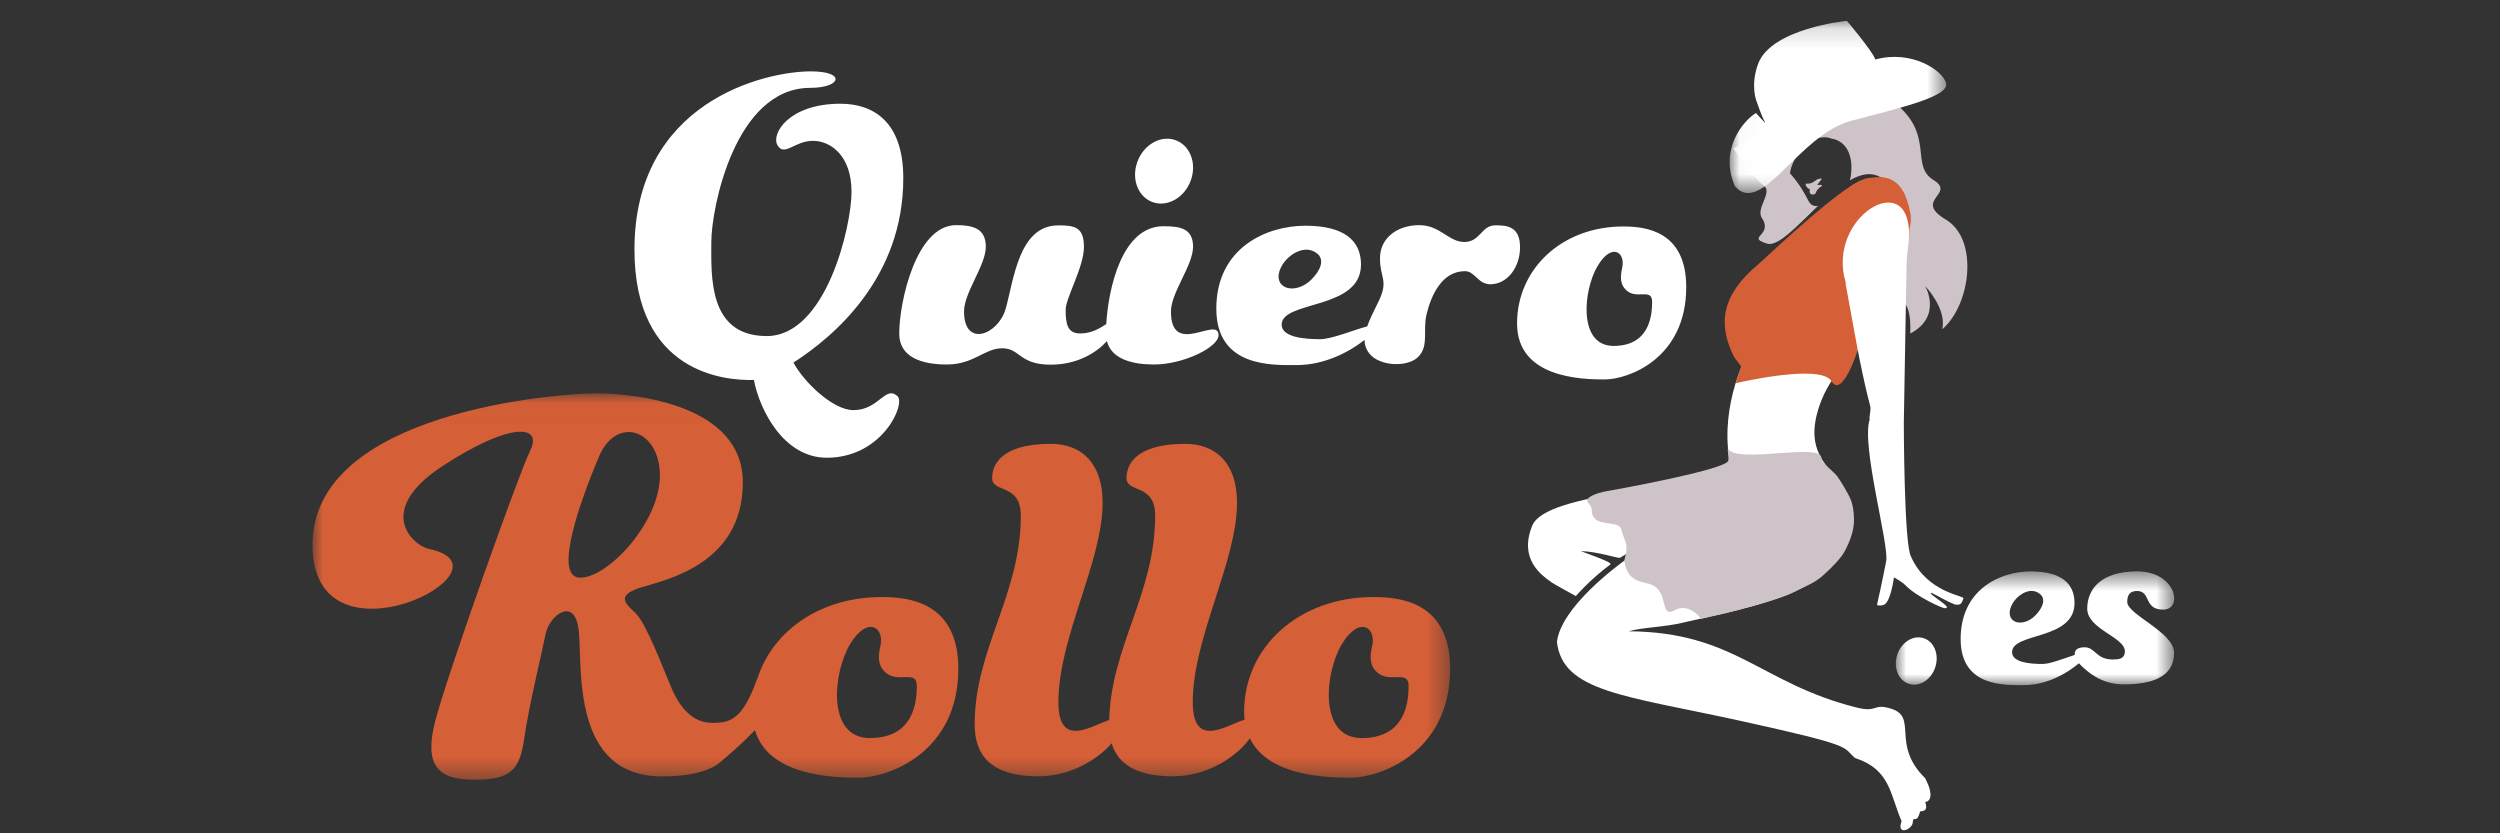
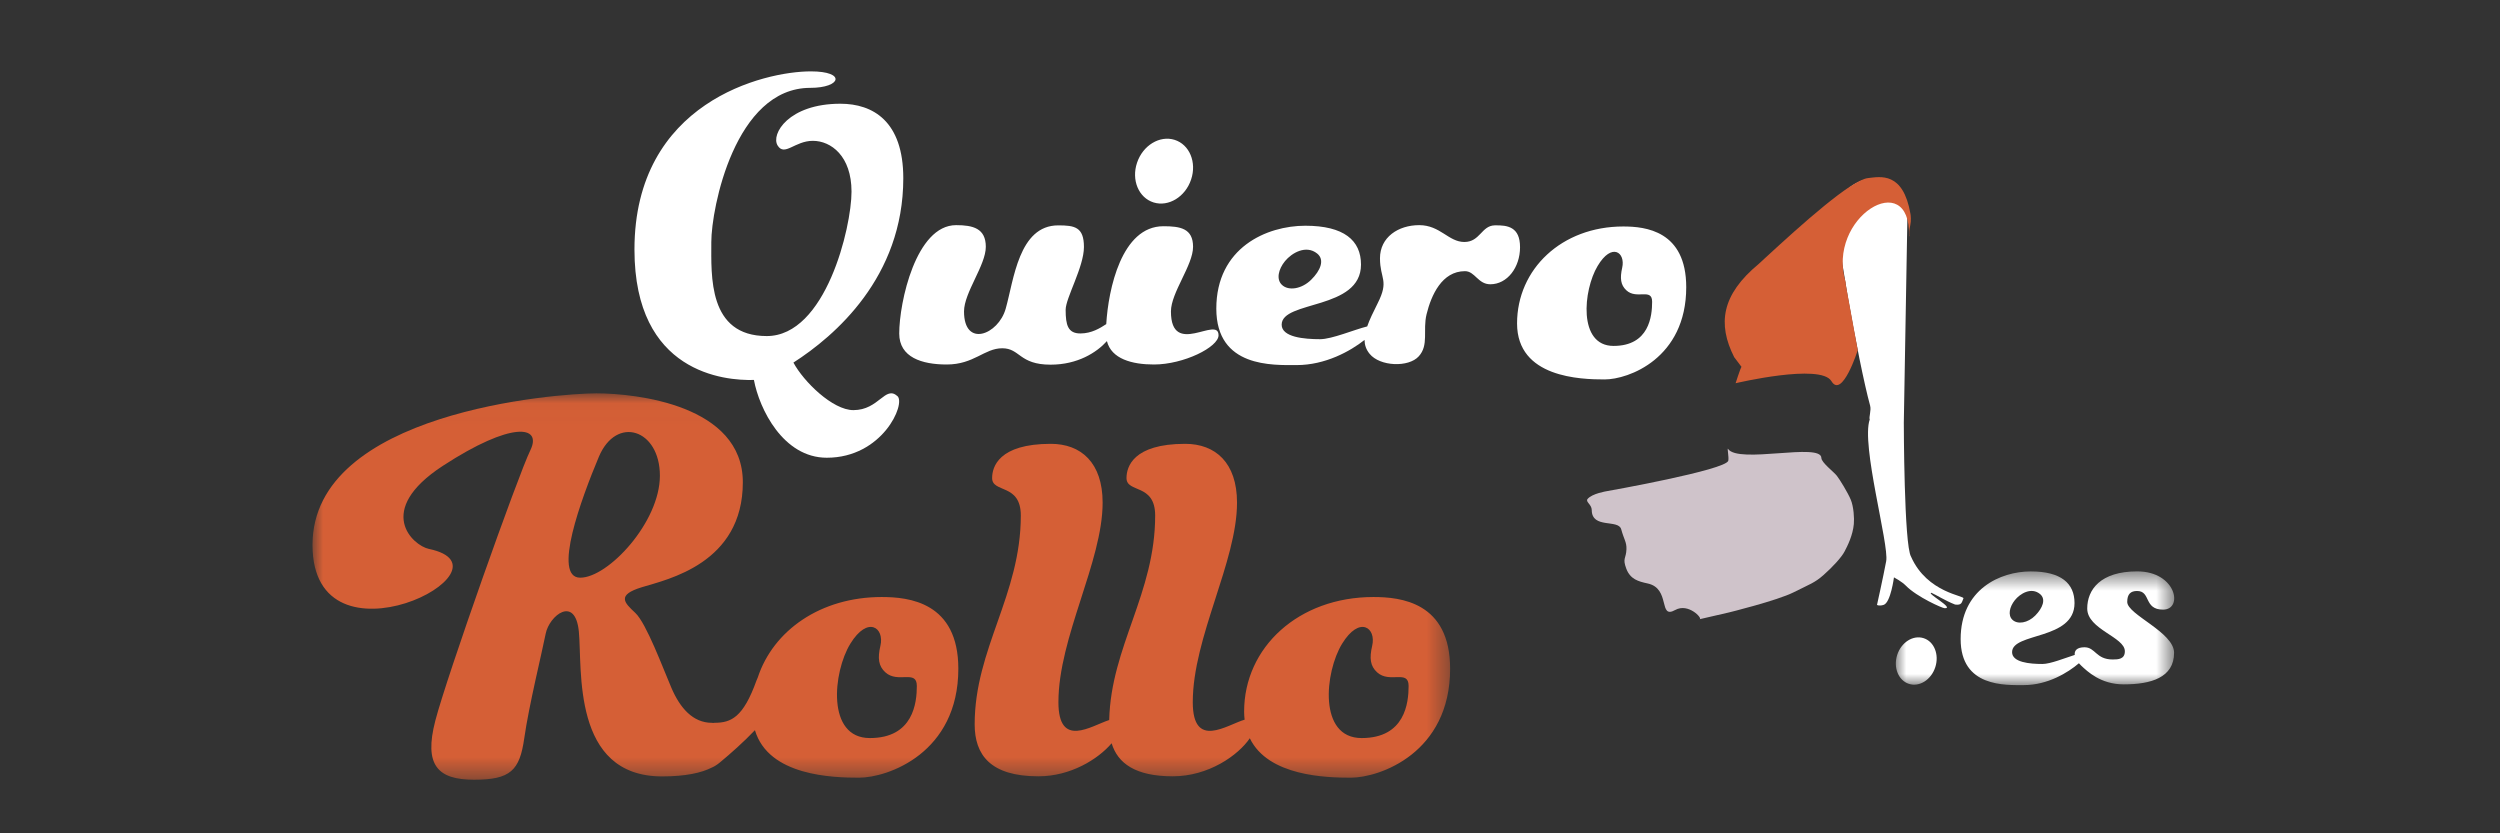
<svg xmlns="http://www.w3.org/2000/svg" xmlns:xlink="http://www.w3.org/1999/xlink" width="120px" height="40px" viewBox="0 0 120 40" version="1.1">
  <rect x="0" y="0" width="120" height="40" fill="#333333" stroke="none" />
  <title>Artboard Copy</title>
  <desc>Created with Sketch.</desc>
  <defs>
    <polygon id="path-1" points="-0 0.574 13.362 0.574 13.362 6.034 -0 6.034" />
    <polygon id="path-3" points="0 0.029 54.606 0.029 54.606 18.575 0 18.575" />
    <polygon id="path-5" points="0.022 0.148 10.42 0.148 10.42 8.415 0.022 8.415" />
  </defs>
  <g id="Artboard-Copy" stroke="none" stroke-width="1" fill="none" fill-rule="evenodd">
    <g id="Page-1" transform="translate(15, 0)">
      <g id="Group-3" transform="translate(76, 26.852)">
        <mask id="mask-2" fill="white">
          <use xlink:href="#path-1" />
        </mask>
        <g id="Clip-2" />
        <path d="M12.829,2.41 C11.887,2.41 12.254,1.515 11.579,1.515 C11.267,1.515 11.107,1.668 11.107,2.041 C11.107,2.65 13.356,3.492 13.356,4.48 C13.356,5.683 12.23,5.998 10.937,5.998 C9.826,5.998 9.187,5.367 8.903,5.103 C8.861,5.066 8.823,5.025 8.788,4.984 C8.267,5.431 7.285,6.033 6.149,6.033 C5.258,6.033 3.111,6.142 3.111,3.824 C3.111,1.431 5.017,0.576 6.475,0.576 C7.932,0.576 8.577,1.148 8.577,2.096 C8.577,3.887 5.58,3.494 5.58,4.451 C5.58,4.943 6.43,5.019 7.036,5.019 C7.418,5.019 8.094,4.742 8.588,4.584 C8.562,4.379 8.692,4.217 9.055,4.217 C9.584,4.217 9.601,4.803 10.408,4.803 C10.682,4.803 10.993,4.789 10.993,4.408 C10.993,3.723 9.187,3.359 9.187,2.357 C9.187,1.455 9.817,0.574 11.584,0.574 C13.471,0.574 13.805,2.41 12.829,2.41 M5.588,2.889 C5.836,3.139 6.338,3.055 6.694,2.693 C7.049,2.33 7.217,1.91 6.924,1.664 C6.504,1.314 5.963,1.639 5.709,1.961 C5.455,2.283 5.374,2.674 5.588,2.889 M0.627,5.973 C0.121,5.81 -0.129,5.187 0.066,4.582 C0.262,3.976 0.831,3.617 1.336,3.781 C1.84,3.943 2.09,4.566 1.894,5.172 C1.698,5.779 1.131,6.137 0.627,5.973" id="Fill-1" fill="#FFFFFF" mask="url(#mask-2)" />
      </g>
      <g id="Group-6" transform="translate(0, 18.852)">
        <mask id="mask-4" fill="white">
          <use xlink:href="#path-3" />
        </mask>
        <g id="Clip-5" />
        <path d="M49.838,18.477 C48.67,18.477 45.874,18.411 44.991,16.584 C44.436,17.401 43.013,18.411 41.294,18.411 C39.499,18.411 38.65,17.786 38.359,16.825 C37.71,17.584 36.398,18.411 34.844,18.411 C32.534,18.411 31.784,17.379 31.784,15.916 C31.784,12.282 33.999,9.709 33.999,5.893 C33.999,4.338 32.622,4.827 32.622,4.094 C32.622,3.567 32.93,2.452 35.439,2.452 C36.89,2.452 37.926,3.356 37.926,5.274 C37.926,8.108 35.804,11.739 35.804,14.852 C35.804,17.096 37.379,15.987 38.242,15.709 C38.326,12.184 40.448,9.635 40.448,5.893 C40.448,4.338 39.072,4.827 39.072,4.094 C39.072,3.567 39.38,2.452 41.889,2.452 C43.339,2.452 44.377,3.356 44.377,5.274 C44.377,8.108 42.253,11.739 42.253,14.852 C42.253,17.141 43.891,15.942 44.742,15.692 C44.728,15.569 44.718,15.44 44.718,15.303 C44.718,12.223 47.328,9.805 50.924,9.805 C52.219,9.805 54.606,10.045 54.606,13.247 C54.606,17.288 51.231,18.477 49.838,18.477 M51.102,13.42 C50.772,13.12 50.725,12.743 50.865,12.145 C51.068,11.276 50.258,10.686 49.422,12.045 C48.588,13.405 48.268,16.575 50.357,16.575 C52.447,16.575 52.613,14.877 52.613,14.073 C52.613,13.266 51.705,13.969 51.102,13.42 M26.232,18.477 C24.988,18.477 21.89,18.401 21.237,16.196 C20.701,16.76 20.054,17.334 19.547,17.752 C19.408,17.866 19.285,17.942 19.177,17.987 C18.677,18.243 17.912,18.416 16.782,18.416 C12.426,18.416 12.957,13.233 12.785,11.465 C12.611,9.7 11.362,10.698 11.192,11.569 C11.021,12.438 10.384,15.032 10.165,16.581 C9.944,18.129 9.51,18.575 7.755,18.575 C5.999,18.575 5.342,17.873 5.895,15.741 C6.447,13.608 9.87,3.957 10.456,2.762 C11.041,1.566 9.561,1.355 6.257,3.508 C2.954,5.663 4.825,7.336 5.584,7.495 C10.06,8.428 -0,13.575 -0,7.303 C-0,0.92 11.721,0.029 13.623,0.029 C15.525,0.029 20.656,0.588 20.656,4.295 C20.656,8.196 17.044,8.956 15.816,9.332 C14.586,9.707 14.962,10.073 15.494,10.567 C16.025,11.063 16.815,13.204 17.227,14.164 C17.64,15.127 18.255,15.844 19.176,15.844 C19.197,15.844 19.219,15.846 19.24,15.85 C19.259,15.846 19.276,15.842 19.296,15.842 C20.097,15.842 20.676,15.581 21.31,13.817 C21.331,13.76 21.354,13.711 21.374,13.664 C22.119,11.407 24.391,9.805 27.319,9.805 C28.614,9.805 31,10.045 31,13.247 C31,17.288 27.626,18.477 26.232,18.477 M16.675,3.981 C16.675,1.748 14.586,1.072 13.744,3.077 C12.902,5.082 11.505,8.877 12.85,8.877 C14.195,8.877 16.675,6.213 16.675,3.981 M27.497,13.42 C27.167,13.12 27.119,12.743 27.26,12.145 C27.464,11.276 26.653,10.686 25.817,12.045 C24.982,13.405 24.662,16.575 26.752,16.575 C28.841,16.575 29.008,14.877 29.008,14.073 C29.008,13.266 28.1,13.969 27.497,13.42" id="Fill-4" fill="#D55F36" mask="url(#mask-4)" />
      </g>
      <path d="M62.023,18.213 C60.877,18.213 57.819,18.133 57.819,15.525 C57.819,12.918 59.961,10.871 62.916,10.871 C63.978,10.871 65.939,11.074 65.939,13.785 C65.939,17.205 63.167,18.213 62.023,18.213 M63.062,13.932 C62.791,13.678 62.752,13.358 62.865,12.852 C63.033,12.117 62.367,11.617 61.684,12.77 C60.996,13.92 60.733,16.604 62.45,16.604 C64.166,16.604 64.302,15.166 64.302,14.484 C64.302,13.803 63.556,14.397 63.062,13.932 M56.535,13.645 C55.94,13.645 55.798,13.016 55.319,13.016 C54.212,13.016 53.7,14.168 53.475,15.084 C53.286,15.861 53.594,16.563 53.1,17.104 C52.609,17.647 51.236,17.592 50.742,16.984 C50.572,16.777 50.501,16.559 50.498,16.317 C49.818,16.856 48.615,17.524 47.242,17.524 C46.109,17.524 43.383,17.66 43.383,14.815 C43.383,11.884 45.803,10.835 47.656,10.835 C49.508,10.835 50.328,11.537 50.328,12.699 C50.328,14.895 46.52,14.41 46.52,15.584 C46.52,16.186 47.599,16.281 48.367,16.281 C48.931,16.281 49.999,15.824 50.626,15.668 C50.736,15.346 50.916,14.981 51.127,14.559 C51.69,13.447 51.239,13.4 51.239,12.395 C51.239,11.387 52.115,10.807 53.123,10.807 C54.13,10.807 54.529,11.615 55.289,11.615 C56.045,11.615 56.109,10.831 56.746,10.817 C57.38,10.802 57.962,10.899 57.962,11.868 C57.962,12.836 57.349,13.645 56.535,13.645 M46.529,13.67 C46.843,13.977 47.483,13.875 47.934,13.43 C48.386,12.986 48.597,12.469 48.224,12.17 C47.691,11.74 47.005,12.139 46.681,12.533 C46.359,12.928 46.255,13.406 46.529,13.67 M43.49,16.094 C43.49,16.66 41.819,17.496 40.388,17.496 C39.339,17.496 38.346,17.229 38.132,16.373 C37.644,16.916 36.73,17.504 35.428,17.504 C33.914,17.504 33.968,16.717 33.108,16.717 C32.248,16.717 31.756,17.496 30.441,17.496 C29.256,17.496 28.163,17.156 28.163,16.01 C28.163,14.51 28.966,10.807 30.893,10.807 C31.701,10.807 32.319,10.96 32.319,11.846 C32.319,12.733 31.273,14.045 31.273,14.949 C31.273,16.709 32.919,16.072 33.273,14.818 C33.663,13.445 33.898,10.818 35.794,10.818 C36.58,10.818 37.029,10.893 37.029,11.855 C37.029,12.815 36.151,14.305 36.151,14.869 C36.151,15.604 36.261,16.006 36.858,16.006 C37.401,16.006 37.818,15.742 38.1,15.557 C38.199,13.883 38.837,10.859 40.842,10.859 C41.648,10.859 42.267,10.96 42.267,11.846 C42.267,12.733 41.205,14.045 41.205,14.949 C41.205,17.188 43.49,15.121 43.49,16.094 M40.371,9.717 C39.654,9.492 39.298,8.641 39.578,7.811 C39.855,6.981 40.663,6.488 41.379,6.712 C42.096,6.937 42.453,7.791 42.172,8.62 C41.895,9.45 41.089,9.941 40.371,9.717 M23.084,17.404 C23.575,18.32 24.968,19.686 25.963,19.686 C27.192,19.686 27.485,18.483 28.078,19.014 C28.485,19.381 27.361,21.971 24.686,21.971 C22.59,21.971 21.448,19.627 21.188,18.238 C19.788,18.277 15.454,17.914 15.454,11.979 C15.454,4.9 21.684,3.426 23.919,3.426 C25.627,3.426 25.38,4.217 23.892,4.217 C20.277,4.217 19.143,10.004 19.143,11.617 C19.143,13.229 18.976,16.131 21.805,16.131 C24.636,16.131 25.873,10.91 25.873,9.2 C25.873,7.489 24.889,6.76 24.017,6.76 C23.146,6.76 22.66,7.525 22.326,6.984 C21.991,6.443 22.849,4.979 25.337,4.979 C26.901,4.979 28.358,5.817 28.358,8.555 C28.358,13.311 25.064,16.133 23.084,17.404" id="Fill-7" fill="#FFFFFF" />
-       <path d="M78.228,15.805 C78.453,14.817 77.41,13.733 77.41,13.733 C77.41,13.733 78.251,15.19 76.692,16.01 C76.782,13.385 75.472,15.381 75.93,12.309 C76.112,11.003 75.454,11.27 75.626,10.583 C75.802,9.897 76.782,9.116 75.108,8.431 C74.706,8.27 74.251,8.39 73.784,8.659 C73.805,8.61 73.82,8.557 73.831,8.496 C73.981,7.573 73.689,6.78 72.915,6.653 C72.022,6.307 71.067,7.386 70.915,8.311 C71.873,9.413 71.713,9.821 72.118,9.887 C72.171,9.897 72.222,9.89 72.272,9.875 C71.269,10.832 70.346,11.86 69.817,11.694 C68.779,11.367 70.135,11.325 69.57,10.462 C69.261,9.989 70.124,9.222 69.647,8.897 C69.171,8.569 68.195,7.121 68.195,7.121 L73.874,4.143 C73.874,4.143 74.489,3.622 76.144,5.106 C77.799,6.587 76.704,7.962 77.806,8.639 C78.91,9.317 76.811,9.594 78.398,10.538 C79.987,11.481 79.603,14.625 78.228,15.805 M72.46,8.921 C72.061,9.153 72.249,9.339 72.011,9.336 C71.897,9.347 71.832,9.244 71.876,9.084 C71.725,9.059 71.606,8.794 71.707,8.811 C72.088,8.856 72.138,8.532 72.45,8.575 C72.326,8.737 72.227,8.884 72.227,8.884 C72.227,8.884 72.484,8.842 72.46,8.921" id="Fill-9" fill="#CFC3CA" />
-       <path d="M69.975,13.037 C69.404,13.65 68.909,14.377 68.909,14.377 C68.909,14.377 67.325,16.398 69.049,16.715 C68.649,17.275 67.449,19.9 68.113,22.53 C66.253,23.518 59.219,23.596 58.551,25.225 C57.881,26.854 59.006,27.616 59.485,27.961 C59.592,28.037 60.641,28.612 60.641,28.612 C60.641,28.612 61.313,27.821 62.289,27.1 C62.371,27.037 62.149,26.918 60.881,26.454 C61.712,26.473 62.686,26.821 62.762,26.772 C63.014,26.61 63.279,26.459 63.553,26.332 C64.266,26.002 67.77,24.383 68.108,24.455 C68.089,24.659 63.473,26.547 63.041,26.858 C62.613,27.164 59.932,29.145 59.733,30.809 C60.006,33.211 62.979,33.379 68.537,34.6 C74.096,35.821 73.413,35.834 74.038,36.383 C75.731,36.928 75.719,38.118 76.276,39.418 C76.003,40.17 76.86,39.789 76.813,39.432 C76.86,39.289 76.829,39.323 76.971,39.309 C77.079,39.297 77.168,38.948 77.168,38.948 C77.168,38.948 77.315,38.938 77.385,38.891 C77.436,38.854 77.5,38.774 77.413,38.495 C77.672,38.467 77.817,38.135 77.408,37.354 C75.751,35.727 77.083,34.428 75.776,34.018 C74.885,33.739 75.156,34.221 74.125,33.963 C69.495,32.807 68.291,30.336 63.164,30.301 C63.91,30.1 64.838,30.11 65.756,29.893 C69.268,29.067 73.415,28.455 73.867,25.188 C74.016,22.627 71.395,22.557 72.27,19.668 C73.143,16.783 75.93,16.123 76.321,13.736 C76.71,11.349 76.93,9.471 75.987,8.96 C75.043,8.449 74.395,8.159 72.75,10.029 C71.113,11.891 70.459,12.58 69.975,13.037" id="Fill-11" fill="#FFFFFF" />
      <path d="M76.555,10.416 L76.383,20.289 C76.383,20.289 76.391,26.163 76.731,26.721 C77.506,28.479 79.364,28.594 79.242,28.729 C79.163,28.915 79.17,29.063 78.842,29.018 C78.354,28.825 77.944,28.557 77.708,28.454 C77.445,28.465 78.842,29.211 78.346,29.194 C78.256,29.206 77.008,28.653 76.479,28.11 C76.287,27.913 75.91,27.713 75.91,27.713 C75.91,27.713 75.754,28.924 75.415,29.034 C75.194,29.104 75.096,29.036 75.096,29.036 C75.096,29.036 75.389,27.725 75.537,26.936 C75.684,26.147 74.323,21.346 74.747,20.135 C74.697,20.033 74.829,19.697 74.766,19.471 C74.192,17.381 73.014,10.707 73.123,9.88 C73.458,8.928 74.661,8.346 75.258,8.658 C76.473,9.307 76.555,10.416 76.555,10.416" id="Fill-13" fill="#FFFFFF" />
      <path d="M62.123,23.577 C62.123,23.577 61.416,23.688 61.201,23.954 C61.094,24.091 61.402,24.212 61.404,24.483 C61.408,25.395 62.685,24.909 62.818,25.405 C62.953,25.901 63.082,26.02 63.07,26.364 C63.054,26.821 62.869,26.782 63.061,27.294 C63.254,27.806 63.639,27.909 64.082,28.005 C65.209,28.243 64.584,29.743 65.41,29.28 C66.041,28.927 66.733,29.686 66.586,29.722 C66.438,29.755 67.99,29.397 67.99,29.397 C67.99,29.397 70.308,28.827 71.092,28.432 C71.875,28.038 72.102,27.979 72.531,27.6 C72.959,27.223 73.394,26.751 73.537,26.475 C73.682,26.2 73.934,25.702 73.984,25.153 C74.011,24.886 73.977,24.319 73.836,23.983 C73.697,23.649 73.31,23.018 73.17,22.839 C73.033,22.657 72.427,22.202 72.426,21.983 C72.425,21.225 68.439,22.282 67.945,21.546 C67.896,21.473 67.992,21.938 67.959,22.11 C67.869,22.561 62.123,23.577 62.123,23.577" id="Fill-15" fill="#CFC3CA" />
      <path d="M74.663,8.548 C73.855,8.639 71.502,10.749 69.734,12.377 C69.629,12.475 69.525,12.57 69.426,12.662 C67.621,14.154 67.439,15.551 68.239,17.141 C68.344,17.279 68.447,17.418 68.516,17.508 L68.542,17.543 C68.573,17.582 68.542,17.543 68.592,17.608 C68.538,17.674 68.309,18.395 68.309,18.395 C68.309,18.395 72.391,17.428 72.908,18.295 C73.424,19.162 74.172,16.809 74.172,16.809 L73.588,13.617 C73.588,13.617 73.605,13.594 73.594,13.557 C72.639,10.426 76.725,7.975 76.633,11.34 C76.682,11.34 76.589,11.303 76.693,10.807 C76.741,10.589 76.717,10.348 76.702,10.268 C76.351,8.227 75.255,8.483 74.663,8.548" id="Fill-17" fill="#D55F36" />
-       <path d="M68.543,17.543 C68.572,17.582 68.592,17.582 68.59,17.607" id="Fill-19" fill="#D55F36" />
      <path d="M68.543,17.543 C68.572,17.582 68.584,17.586 68.59,17.607" id="Fill-21" fill="#D55F36" />
      <g id="Group-25" transform="translate(68, 0.852)">
        <mask id="mask-6" fill="white">
          <use xlink:href="#path-5" />
        </mask>
        <g id="Clip-24" />
-         <path d="M10.413,3.148 C10.269,2.535 8.766,1.525 7.017,2.003 C6.876,1.598 5.652,0.148 5.652,0.148 C5.652,0.148 2.004,0.503 1.383,2.228 C1.014,3.253 1.305,3.985 1.305,3.985 C1.305,3.985 1.571,4.771 1.714,4.996 C1.857,5.218 1.286,4.573 1.286,4.573 C0.674,4.939 -0.496,6.341 0.279,8.093 C1.57,9.554 3.334,5.602 5.877,4.941 C8.419,4.28 10.557,3.761 10.413,3.148" id="Fill-23" fill="#FFFFFF" mask="url(#mask-6)" />
      </g>
    </g>
  </g>
</svg>